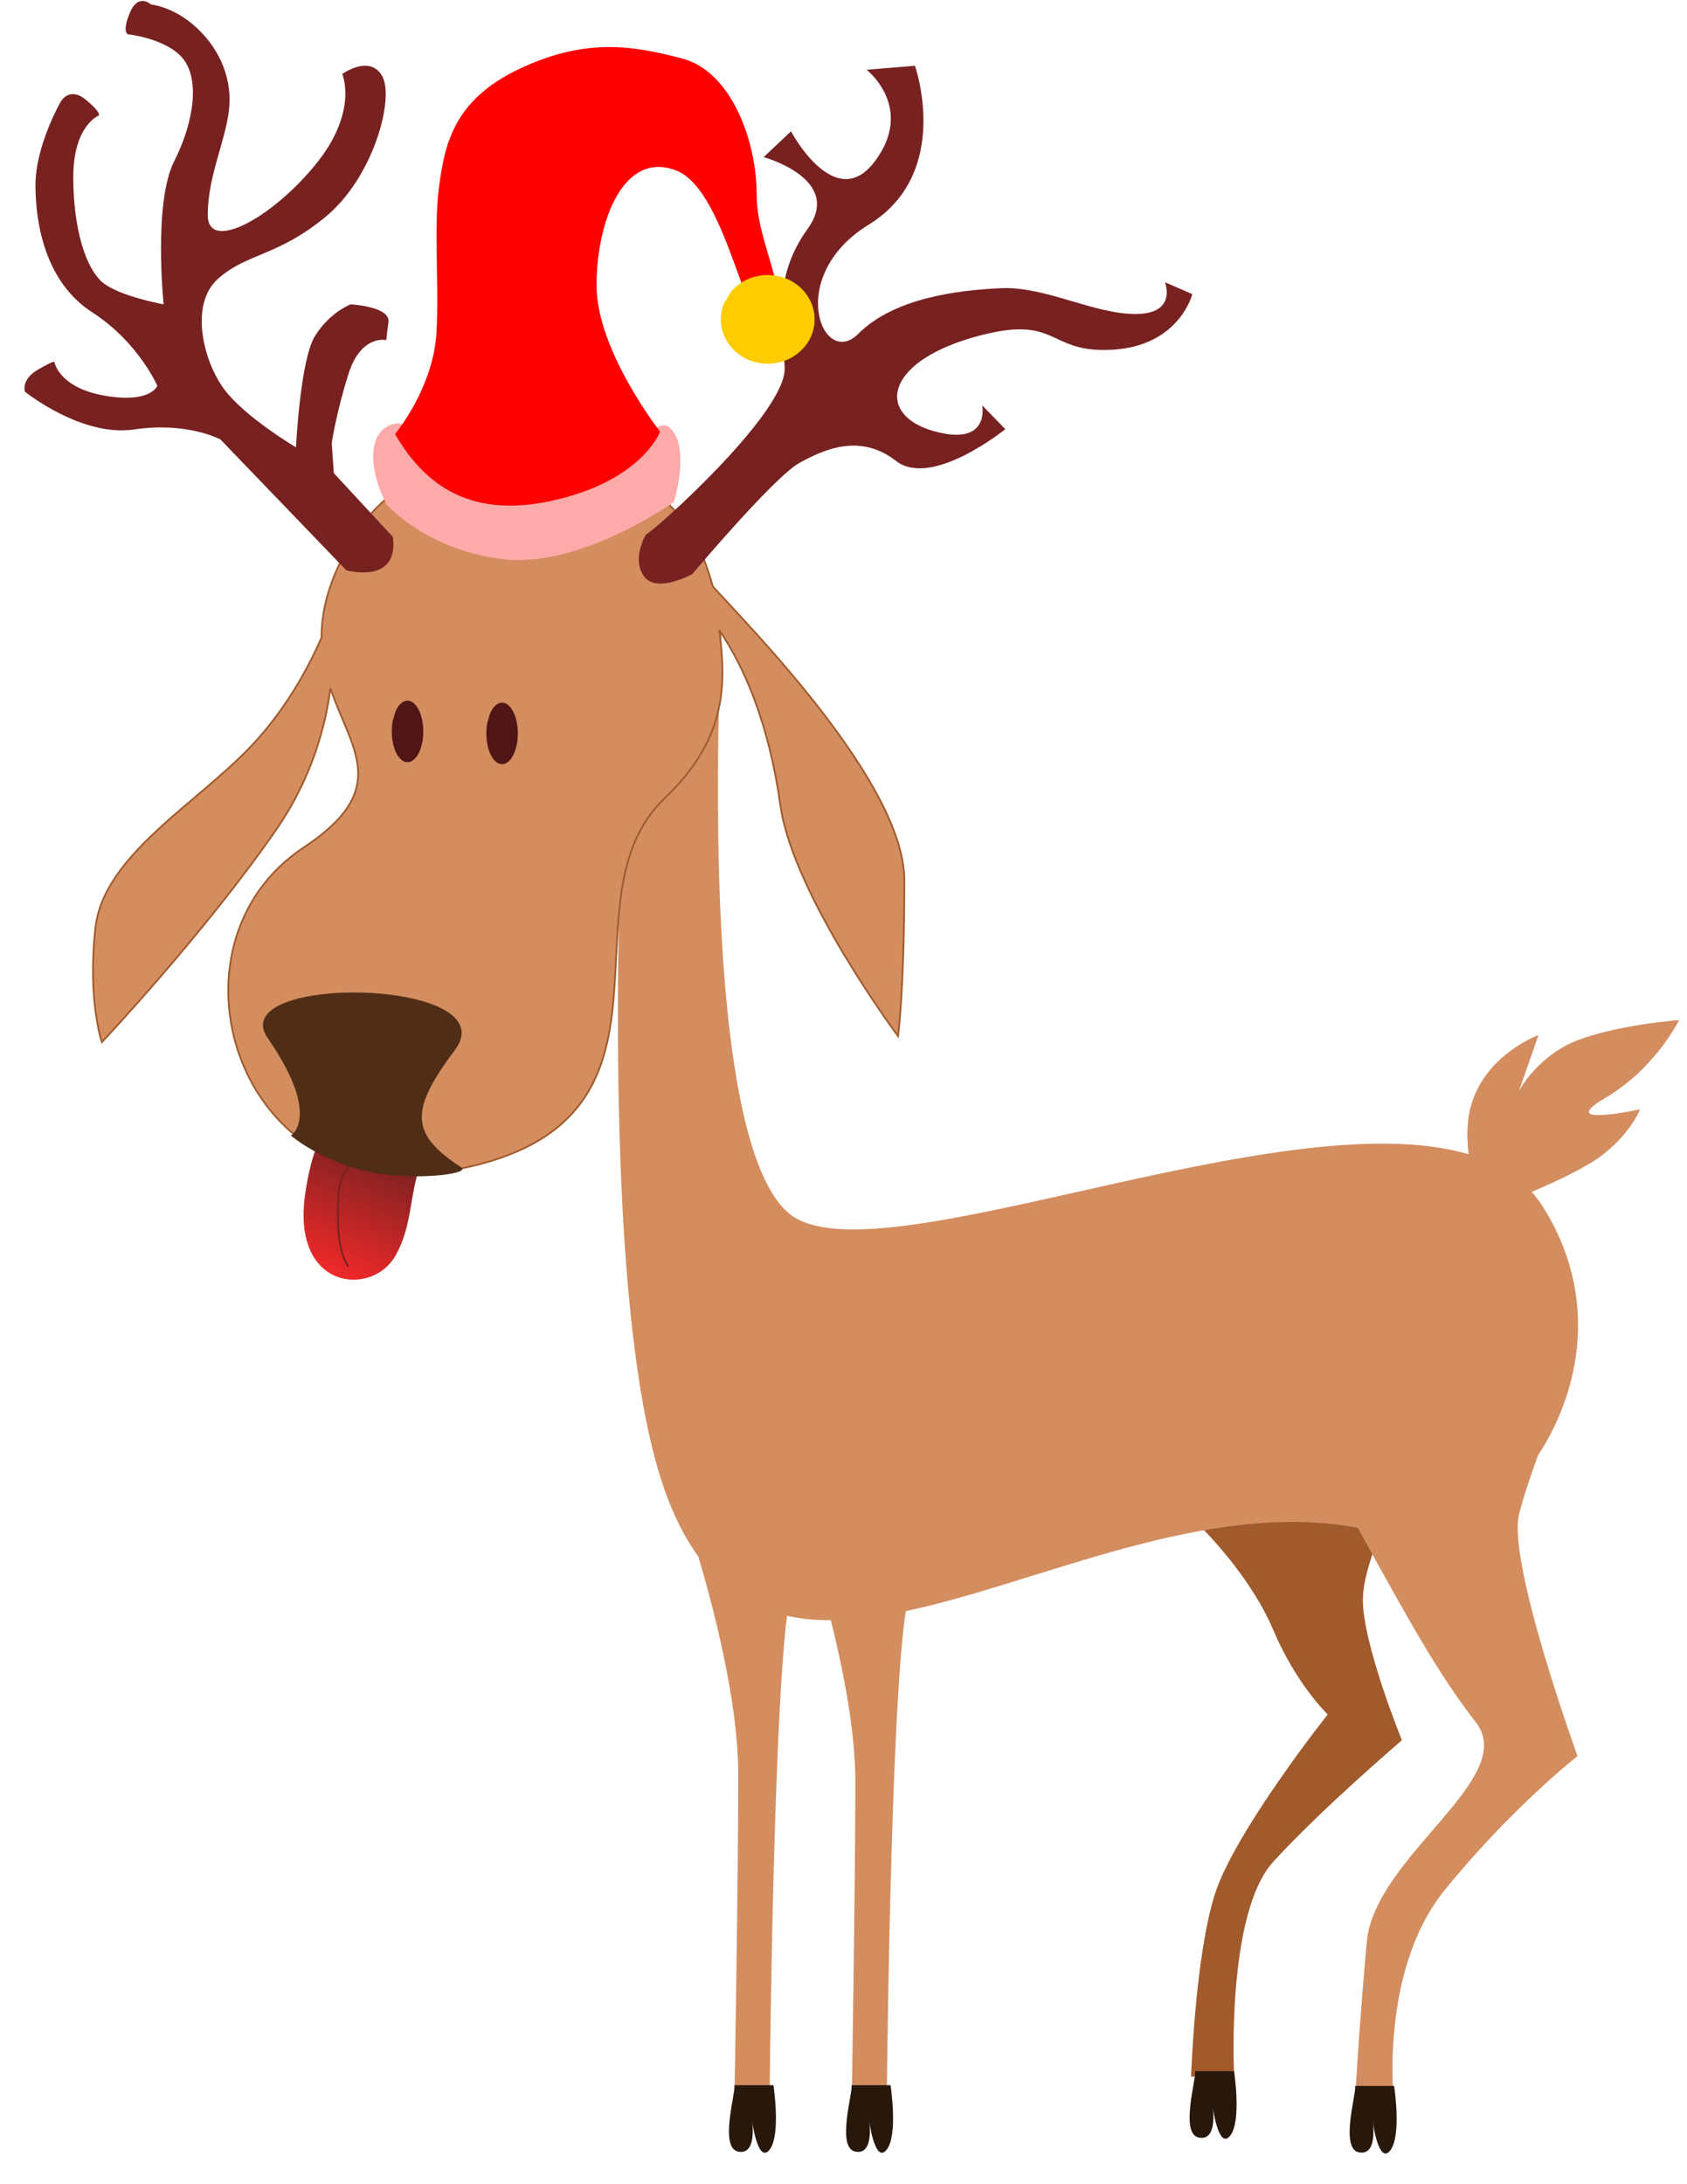
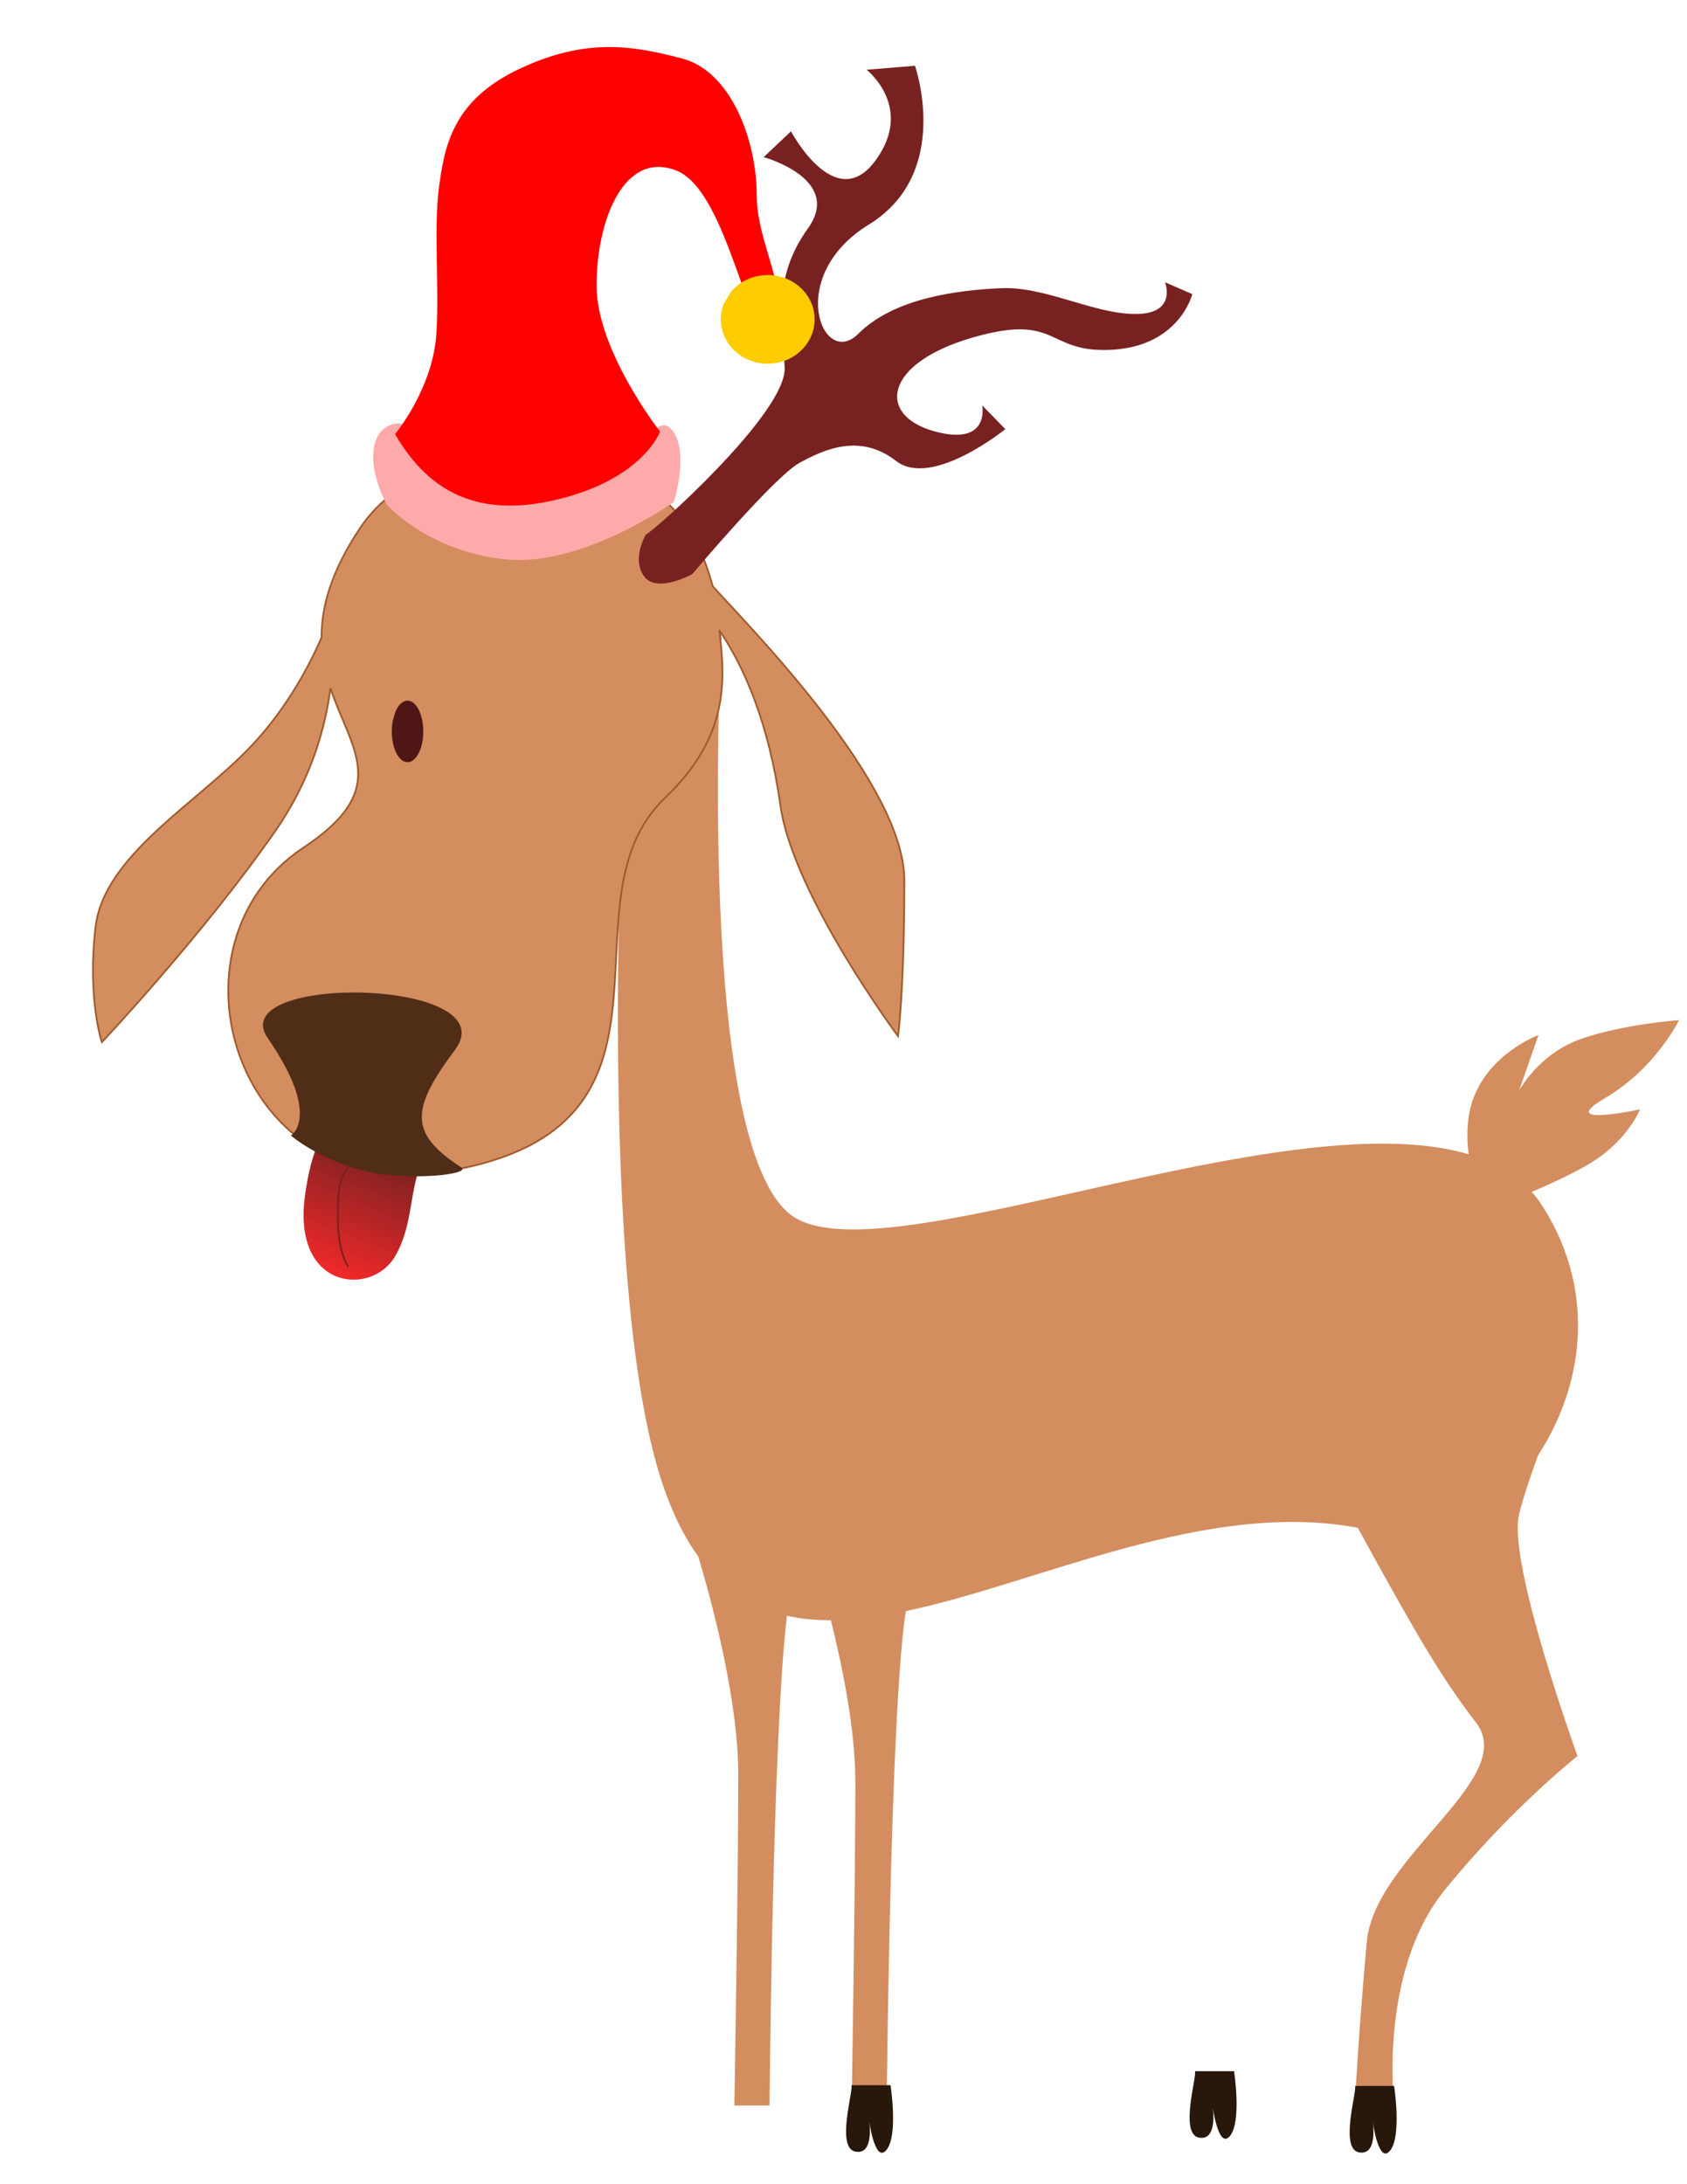
<svg xmlns="http://www.w3.org/2000/svg" xmlns:xlink="http://www.w3.org/1999/xlink" width="737.411" height="954.65">
  <defs>
    <linearGradient id="linearGradient2912">
      <stop stop-color="#5fd3bc" id="stop2914" offset="0" />
      <stop stop-color="#5fd3bc" stop-opacity="0" id="stop2916" offset="1" />
    </linearGradient>
    <linearGradient id="linearGradient2902">
      <stop stop-color="#aaffee" id="stop2904" offset="0" />
      <stop stop-color="#aaffee" stop-opacity="0" id="stop2906" offset="1" />
    </linearGradient>
    <linearGradient id="linearGradient2856">
      <stop stop-color="#782121" id="stop2858" offset="0" />
      <stop stop-color="#ff2a2a" id="stop2860" offset="1" />
    </linearGradient>
    <linearGradient gradientTransform="matrix(0.737,0.189,-0.189,0.737,55.587,162.835)" gradientUnits="userSpaceOnUse" y2="507.495" x2="313.303" y1="440.21" x1="313.303" id="linearGradient2862" xlink:href="#linearGradient2856" />
    <linearGradient gradientUnits="userSpaceOnUse" y2="1057.687" x2="389.919" y1="910.941" x1="389.919" id="linearGradient2908" xlink:href="#linearGradient2902" />
    <linearGradient gradientUnits="userSpaceOnUse" y2="944.781" x2="178.797" y1="917.001" x1="153.542" id="linearGradient2918" xlink:href="#linearGradient2912" />
    <linearGradient y2="944.781" x2="178.797" y1="917.001" x1="153.542" gradientUnits="userSpaceOnUse" id="linearGradient2922" xlink:href="#linearGradient2912" />
    <linearGradient y2="944.781" x2="178.797" y1="917.001" x1="153.542" gradientUnits="userSpaceOnUse" id="linearGradient2926" xlink:href="#linearGradient2912" />
    <linearGradient y2="944.781" x2="178.797" y1="917.001" x1="153.542" gradientUnits="userSpaceOnUse" id="linearGradient2930" xlink:href="#linearGradient2912" />
    <linearGradient y2="944.781" x2="178.797" y1="917.001" x1="153.542" gradientUnits="userSpaceOnUse" id="linearGradient2934" xlink:href="#linearGradient2912" />
    <linearGradient y2="944.781" x2="178.797" y1="917.001" x1="153.542" gradientUnits="userSpaceOnUse" id="linearGradient2938" xlink:href="#linearGradient2912" />
    <linearGradient y2="944.781" x2="178.797" y1="917.001" x1="153.542" gradientUnits="userSpaceOnUse" id="linearGradient2942" xlink:href="#linearGradient2912" />
    <linearGradient y2="944.781" x2="178.797" y1="917.001" x1="153.542" gradientUnits="userSpaceOnUse" id="linearGradient2946" xlink:href="#linearGradient2912" />
    <linearGradient y2="1.007" x2="0.521" y1="0.163" x1="0.521" id="linearGradient3008" xlink:href="#linearGradient2902" />
    <linearGradient y2="0.991" x2="0.276" y1="0.27" x1="0.53" id="linearGradient3010" xlink:href="#linearGradient2856" />
    <linearGradient y2="0.859" x2="0.625" y1="0" x1="0" id="linearGradient3012" xlink:href="#linearGradient2912" />
    <linearGradient y2="0.859" x2="0.625" y1="0" x1="0" id="linearGradient3014" xlink:href="#linearGradient2912" />
    <linearGradient y2="0.859" x2="0.625" y1="0" x1="0" id="linearGradient3016" xlink:href="#linearGradient2912" />
    <linearGradient y2="0.859" x2="0.625" y1="0" x1="0" id="linearGradient3018" xlink:href="#linearGradient2912" />
    <linearGradient y2="0.859" x2="0.625" y1="0" x1="0" id="linearGradient3020" xlink:href="#linearGradient2912" />
    <linearGradient y2="0.859" x2="0.625" y1="0" x1="0" id="linearGradient3022" xlink:href="#linearGradient2912" />
    <linearGradient y2="0.859" x2="0.625" y1="0" x1="0" id="linearGradient3024" xlink:href="#linearGradient2912" />
    <linearGradient y2="0.859" x2="0.625" y1="0" x1="0" id="linearGradient3026" xlink:href="#linearGradient2912" />
  </defs>
  <g>
    <title>Layer 1</title>
    <g externalResourcesRequired="false" id="layer1">
      <g externalResourcesRequired="false" id="g2979">
        <g externalResourcesRequired="false" id="g2948">
-           <path fill="#a05a2c" id="path2879" d="m498.463,646.08c22.182,12.899 47.778,41.923 58.016,66.11c10.238,24.187 23.889,37.086 23.889,37.086c0,0 -40.952,51.598 -49.484,79.009c-8.532,27.411 -10.238,79.332 -10.238,79.332l18.77,-1.612c0,0 -3.413,-69.657 17.063,-92.231c20.476,-22.574 56.309,-53.21 56.309,-53.21c0,0 -17.063,-41.923 -17.063,-61.273c0,-19.349 20.476,-56.435 20.476,-56.435c0,0 -29.008,-75.785 -117.738,3.225z" />
          <path fill="#d38d5f" id="path2868" d="m315.884,265.554l-40.947,24.341c0,0 -17.992,265.442 15.341,360.64c4.233,12.089 9.248,21.879 14.968,29.742c6.513,21.906 17.469,63.384 17.469,95.339c0,45.484 -1.717,144.59 -1.717,144.59l15.378,0c0,0 1.318,-163.023 7.615,-214.025c6.102,1.354 12.501,1.941 19.186,1.919c5.418,21.682 10.713,48.518 10.713,70.749c0,45.484 -1.68,144.59 -1.68,144.59l15.341,0c0,0 1.466,-175.646 8.398,-219.32c58.764,-12.373 130.886,-48.8 197.531,-36.423c25.167,45.735 35.91,64.634 51.734,85.176c18.77,24.367 -44.365,58.475 -47.778,95.837c-3.413,37.362 -5.114,69.034 -5.114,69.034l17.058,1.635c0,0 -6.836,-57.673 22.172,-93.41c29.008,-35.738 58.005,-58.49 58.005,-58.49c0,0 -30.688,-84.456 -25.568,-105.573c1.687,-6.96 4.832,-16.388 8.324,-25.905c18.847,-28.758 26.59,-70.13 1.904,-108.914c-1.413,-2.22 -2.992,-4.272 -4.703,-6.183c9.324,-3.929 19.731,-8.792 26.875,-13.325c15.357,-9.747 20.492,-22.742 20.492,-22.742c0,0 -37.561,8.127 -15.378,-4.868c22.182,-12.996 32.437,-34.113 32.437,-34.113c0,0 -23.894,1.64 -42.664,8.137c-18.77,6.498 -27.286,22.742 -27.286,22.742l8.51,-24.377c0,0 -22.177,8.127 -29.003,29.245c-2.419,7.483 -2.459,15.551 -1.53,22.884c-81.986,-24.416 -260.615,56.383 -297.08,25.834c-42.659,-35.738 -29.003,-264.768 -29.003,-264.768z" />
          <path fill="url(#linearGradient3010)" id="path2846" d="m156.704,481.911c0,0 -18.044,0.103 -23.439,40.907c-5.396,40.804 28.889,43.745 39.25,26.546c10.361,-17.199 4.711,-38.282 17.921,-48.517c13.211,-10.235 -35.054,-21.048 -33.732,-18.935z" />
          <path fill="none" stroke="#782121" stroke-width="0.761px" id="path2866" d="m159.406,503.844c-11.69,7.978 -11.69,13.501 -11.69,28.843c0,15.342 4.546,20.865 4.546,20.865" />
          <path fill="#d38d5f" stroke="#a05a2c" stroke-width="0.761px" id="path2828" d="m220.731,201.05c-25.555,0.083 -49.478,9.084 -63.274,29.667c-12.792,19.086 -16.95,34.629 -16.905,47.871c-4.611,10.692 -14.474,30.34 -30.827,47.575c-23.879,25.168 -64.288,47.745 -67.962,78.988c-3.674,31.243 2.756,50.341 2.756,50.341c0,0 44.975,-47.739 76.201,-92.869c15.2,-21.967 21.496,-44.536 23.724,-61.832c8.904,26.793 27.1,43.938 -11.763,69.645c-64.289,42.526 -29.547,156.765 62.45,141.464c114.802,-19.093 47.203,-117.094 95.521,-163.158c28.089,-26.778 26.412,-51.34 23.784,-73.314c11.017,16.375 21.609,40.517 26.733,76.778c5.504,38.951 51.369,100.628 51.369,100.628c0,0 2.756,-19.479 2.756,-68.168c0,-42.531 -68.472,-111.412 -83.7,-128.38c-14.303,-51.155 -43.979,-50.668 -90.864,-55.236z" />
          <path fill="#502d16" id="path2830" d="m127.164,496.279c0,0 13.632,-8.177 -10.103,-42.526c-19.656,-28.447 105.335,-26.344 81.739,5.207c-19.486,26.056 -19.853,36.469 2.755,51.204c4.841,3.155 -22.96,6.075 -41.329,1.736c-20.858,-4.927 -33.063,-15.622 -33.063,-15.622z" />
          <path fill="#501616" d="m172.8,311.16c2.406,-5.755 6.745,-6.612 9.692,-1.913c2.947,4.698 3.386,13.173 0.98,18.928c-2.406,5.755 -6.745,6.612 -9.692,1.913c-2.287,-3.647 -3.13,-9.734 -2.095,-15.135" id="path2832" />
-           <path fill="#501616" id="path2834" d="m214.129,312.028c2.406,-5.755 6.745,-6.612 9.692,-1.913c2.947,4.698 3.386,13.172 0.98,18.928c-2.406,5.755 -6.745,6.612 -9.692,1.913c-2.287,-3.647 -3.13,-9.734 -2.095,-15.135" />
          <path fill="#782121" id="path2842" d="m282.381,233.565c0,0 -6.429,10.414 -0.918,18.225c5.511,7.811 21.124,-0.868 21.124,-0.868c0,0 35.818,-42.526 46.839,-48.601c11.021,-6.075 26.634,-13.018 42.247,-0.868c15.613,12.15 47.758,-13.886 47.758,-13.886l-10.103,-10.414c0,0 3.674,18.225 -21.124,11.282c-24.797,-6.943 -22.042,-29.508 16.531,-40.79c38.573,-11.282 32.145,6.943 61.534,5.207c29.389,-1.736 34.9,-24.3 34.9,-24.3l-11.939,-5.207c0,0 5.51,13.886 -12.858,13.886c-18.368,0 -39.492,-12.15 -58.779,-11.282c-19.287,0.868 -46.839,4.339 -62.452,19.961c-15.613,15.622 -32.145,-25.168 4.592,-47.733c36.737,-22.565 20.205,-69.43 20.205,-69.43l-21.124,1.736c0,0 21.124,16.49 3.674,39.922c-17.45,23.433 -36.737,-13.018 -36.737,-13.018l-11.939,11.282c0,0 34.9,9.547 19.287,31.243c-15.613,21.697 -11.021,40.79 -10.103,60.751c0.918,19.961 -58.779,72.901 -60.615,72.901z" />
-           <path fill="#782121" id="path2844" d="m151.429,249.31l-55.105,-57.28c0,0 -14.695,-7.811 -37.655,-4.339c-22.96,3.472 -47.758,-16.49 -47.758,-16.49c0,0 -1.837,-5.207 5.51,-9.547c7.347,-4.339 7.347,-3.472 7.347,-3.472c0,0 1.837,11.282 22.042,14.754c20.205,3.472 22.96,-4.339 22.96,-4.339c0,0 -8.266,-19.093 -28.471,-32.111c-20.205,-13.018 -24.797,-38.186 -24.797,-55.544c0,-17.357 11.021,-36.451 11.021,-36.451c0,0 3.674,-6.943 11.021,-0.868c7.347,6.075 5.511,6.943 5.511,6.943c0,0 -11.021,4.339 -11.021,26.904c0,22.565 5.51,39.922 12.858,45.997c7.347,6.075 26.634,9.547 26.634,9.547c0,0 -4.592,-44.261 4.592,-62.487c9.184,-18.225 11.021,-36.451 3.674,-45.129c-7.347,-8.679 -23.879,-10.414 -23.879,-10.414c0,0 -2.755,-0.868 0.918,-9.547c3.674,-8.679 9.184,-3.471 9.184,-3.471c0,0 10.103,0.868 20.205,10.414c10.103,9.547 15.613,22.565 13.776,36.451c-1.837,13.886 -9.184,28.64 -9.184,45.129c0,16.49 27.552,1.736 46.839,-21.697c19.287,-23.433 11.939,-39.922 11.939,-39.922c0,0 11.939,-8.679 17.45,0.868c5.51,9.547 -3.674,44.261 -24.797,61.619c-21.124,17.357 -33.981,15.622 -46.839,26.904c-12.858,11.282 -6.429,36.451 2.755,48.601c9.184,12.15 31.226,25.168 31.226,25.168c0,0 1.837,-38.186 8.266,-48.601c6.429,-10.414 15.613,-13.886 15.613,-13.886c0,0 17.45,0.868 16.531,7.811c-0.918,6.943 -0.918,7.811 -0.918,7.811c0,0 -11.021,-2.604 -16.532,14.754c-5.51,17.357 -7.347,30.376 -7.347,30.376l0.918,13.018l25.716,27.772c0,0 4.592,19.961 -20.205,14.754z" />
          <path fill="#28170b" id="path2884" d="m372.194,911.326l17.063,0c0,0 3.413,21.768 -1.706,28.218c-5.119,6.45 -7.679,-12.9 -7.679,-12.9c0,0 2.56,15.318 -5.972,13.706c-8.532,-1.612 -0.853,-26.605 -1.706,-29.024z" />
-           <path fill="#28170b" d="m321.003,911.326l17.063,0c0,0 3.413,21.768 -1.706,28.218c-5.119,6.45 -7.679,-12.9 -7.679,-12.9c0,0 2.56,15.318 -5.972,13.706c-8.532,-1.612 -0.853,-26.605 -1.706,-29.024z" id="path2886" />
          <path fill="#28170b" id="path2888" d="m592.312,911.649l17.063,0c0,0 3.413,21.768 -1.706,28.218c-5.119,6.45 -7.678,-12.9 -7.678,-12.9c0,0 2.559,15.318 -5.972,13.706c-8.532,-1.612 -0.853,-26.605 -1.706,-29.024z" />
          <path fill="#28170b" d="m522.352,905.199l17.063,0c0,0 3.413,21.768 -1.706,28.218c-5.119,6.45 -7.679,-12.9 -7.679,-12.9c0,0 2.56,15.318 -5.972,13.706c-8.532,-1.613 -0.853,-26.605 -1.706,-29.024z" id="path2890" />
        </g>
        <path fill="#ffaaaa" d="m169.065,220.532c0,0 18.099,20.523 51.882,23.943c33.784,3.42 73.601,-25.084 73.601,-25.084c0,0 7.239,-22.803 -1.207,-31.925c-8.446,-9.121 -16.892,23.943 -67.568,23.943c-50.676,0 -41.023,-28.504 -53.089,-26.224c-12.066,2.28 -12.066,19.383 -3.62,35.345z" id="path2973" />
        <path fill="#ff0000" d="m172.685,189.747c3.62,-4.561 16.892,-22.803 18.099,-44.466c1.207,-21.663 -1.292,-45.273 1.121,-63.515c2.413,-18.243 6.119,-37.959 35.076,-51.641c28.958,-13.682 49.469,-10.261 71.188,-4.561c21.718,5.701 32.577,36.485 32.577,59.289c0,22.803 15.685,43.326 6.033,55.868c-9.653,12.542 -18.099,-57.008 -41.023,-66.13c-22.925,-9.121 -34.99,21.663 -34.99,50.167c0,28.504 27.751,63.849 27.751,63.849c0,0 -7.239,20.523 -44.643,29.644c-37.404,9.121 -57.915,-5.701 -71.188,-28.504z" id="path2975" />
        <path fill="#ffcc00" id="path2977" d="m319.682,127.322c7.164,-8.292 20.085,-9.527 28.861,-2.757c8.775,6.77 10.082,18.98 2.918,27.272c-7.164,8.292 -20.086,9.527 -28.861,2.757c-6.811,-5.254 -9.32,-14.026 -6.239,-21.807" />
      </g>
    </g>
  </g>
</svg>